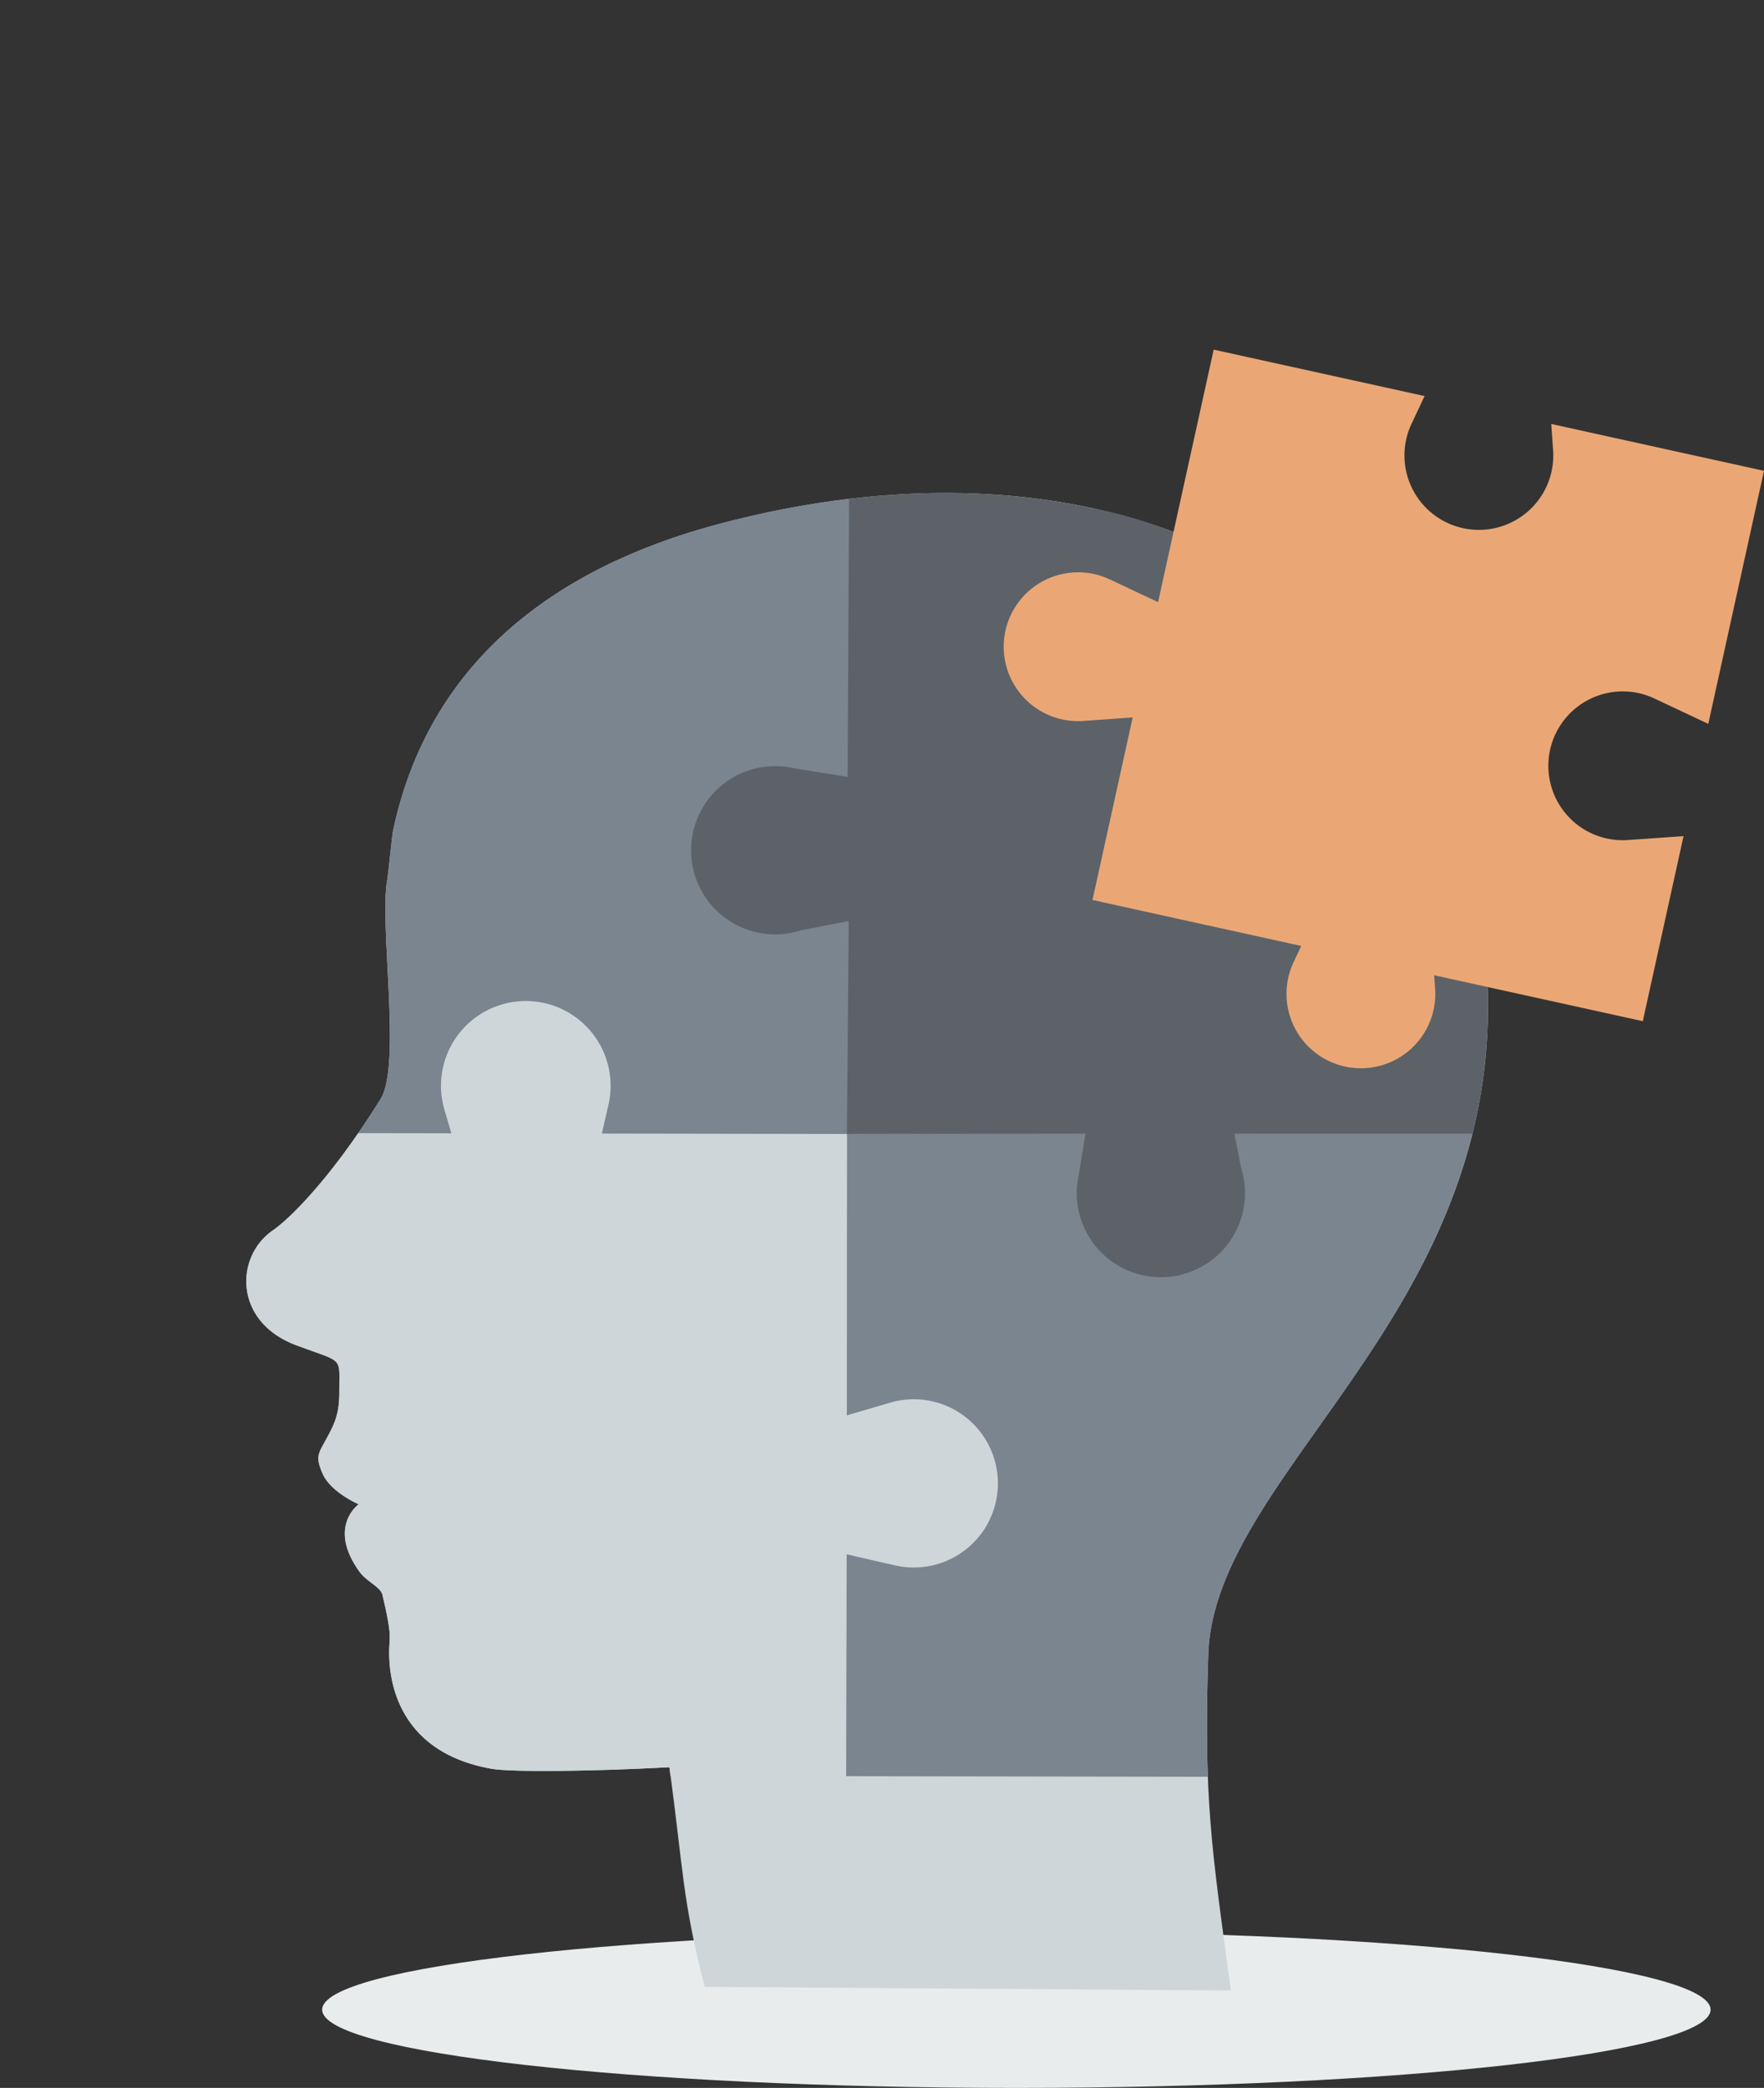
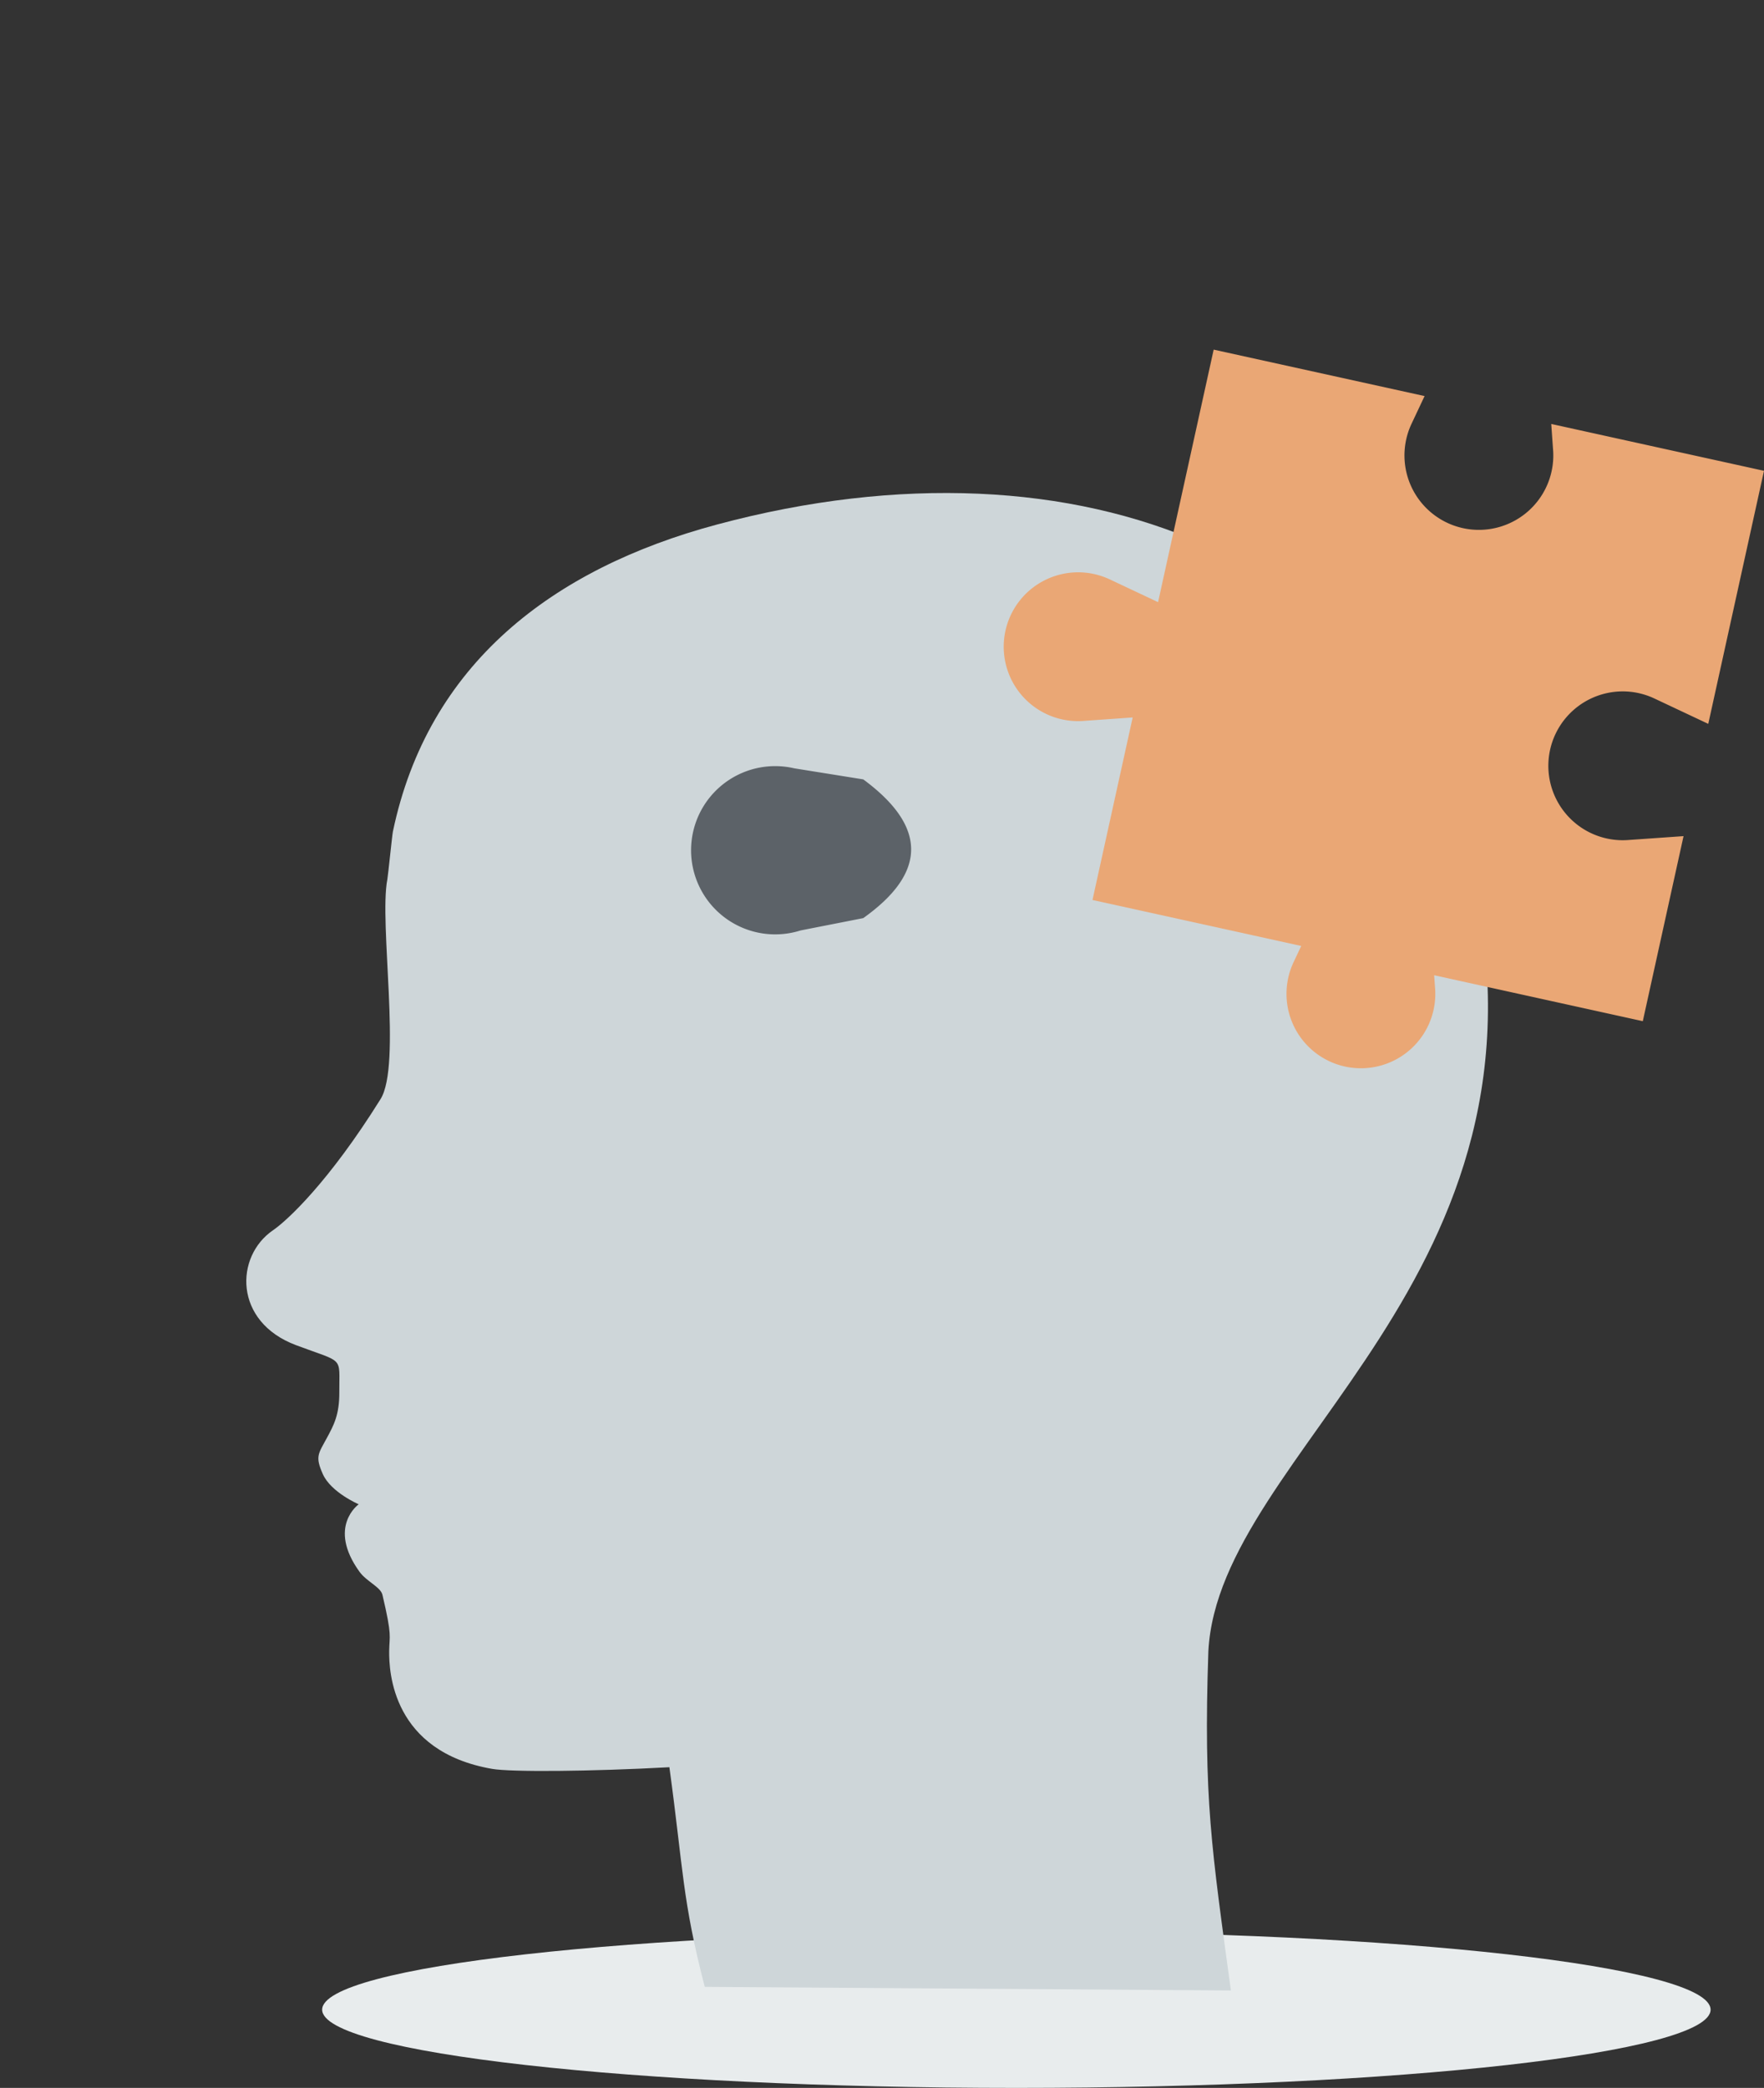
<svg xmlns="http://www.w3.org/2000/svg" id="Groupe_67" data-name="Groupe 67" width="558.857" height="661.437" viewBox="0 0 558.857 661.437">
  <rect x="0" y="0" width="558.857" height="661.437" fill="#333333" stroke="none" />
  <defs>
    <clipPath id="clip-path">
      <rect id="Rectangle_79" data-name="Rectangle 79" width="558.857" height="661.437" fill="none" />
    </clipPath>
  </defs>
  <g id="Groupe_66" data-name="Groupe 66" clip-path="url(#clip-path)">
    <path id="Tracé_1224" data-name="Tracé 1224" d="M548.977,678.846c0,13.692-98.469,24.79-219.936,24.79S109.1,692.538,109.1,678.846s98.469-24.79,219.936-24.79,219.936,11.1,219.936,24.79" transform="translate(-7.039 -42.2)" fill="#e8eced" fill-rule="evenodd" />
    <path id="Tracé_1225" data-name="Tracé 1225" d="M228.662,640.2l166.68,1.139c-6.075-44.8-8.733-60.749-7.136-107.473,3.329-63.62,113.478-118.237,83.375-247.682-22.789-97.991-123.627-140.155-238.959-109.271-52.3,14.005-91.672,44.306-102.768,97.3-.235,1.125-1.535,14-1.758,15.145-2.684,13.831,4.6,58.779-2.147,69.594C109.59,385.181,96.41,397.4,91.872,400.508c-12.1,8.277-12.524,28.977,7.3,36.406,15.473,5.8,13.638,3.271,13.708,14.909.043,7.189-1.8,10.5-3.928,14.456-2.713,5.052-3.815,5.839-1.283,11.5,2.588,5.784,11.351,9.541,11.351,9.541s-10.034,7.075.231,21.344c2.261,3.143,6.7,4.836,7.294,7.34,3.153,13.348,2.188,12.8,2.133,17.82-.072,6.433.888,31.815,32.627,37.317,5.925,1.027,31,.85,56.147-.528C221.887,603,221.5,612.652,228.662,640.2" transform="translate(-5.382 -10.772)" fill="#ced6d9" />
-     <path id="Tracé_1226" data-name="Tracé 1226" d="M276.991,370.456l.475-201.607a296.971,296.971,0,0,0-42.409,8.187c-52.3,14-91.672,44.306-102.768,97.3-.236,1.124-1.535,14-1.758,15.145-2.684,13.83,4.6,58.778-2.147,69.594q-3.734,5.988-7.228,11.015l30.7.072,46.649.11Z" transform="translate(-7.817 -10.894)" fill="#7a8590" />
-     <path id="Tracé_1227" data-name="Tracé 1227" d="M485.065,383.514l-73.126-.117-46.62-.075-78.519.643-.011,84.7-.07,44.309-.161,74.446,114.586.183c-.426-11.231-.381-23.676.169-39.776,2.508-47.93,65.634-90.757,83.752-164.312" transform="translate(-18.489 -24.732)" fill="#7a8590" />
-     <path id="Tracé_1228" data-name="Tracé 1228" d="M273.467,514.232l15.345,3.514a26.649,26.649,0,1,0-1.978-51.352l-13.292,3.9.151-89.189-77.629-.132,2.059-8.993a26.87,26.87,0,1,0-51.778,1.994l2.029,6.917-29.5-.05c-13.015,18.868-23.14,28.124-27,30.765-12.1,8.276-12.524,28.977,7.295,36.406,15.473,5.8,13.639,3.271,13.709,14.908.042,7.189-1.8,10.5-3.929,14.456-2.713,5.052-3.815,5.839-1.283,11.5,2.588,5.783,11.35,9.541,11.35,9.541s-10.034,7.074.231,21.344c2.261,3.143,6.7,4.836,7.295,7.34,3.152,13.347,2.188,12.8,2.132,17.819-.072,6.434.889,31.816,32.627,37.318,5.926,1.027,31,.85,56.147-.528.132.959.258,1.9.382,2.815l55.52.094Z" transform="translate(-5.382 -21.871)" fill="#ced6d9" />
-     <path id="Tracé_1229" data-name="Tracé 1229" d="M474.372,255.769a143.158,143.158,0,0,0-58.705-64.479c-11.356-5.848-28.059-15.035-50.661-19.431-23.609-5.177-49.527-6.315-76.813-3.138l-.689.16-.478,90.453.37,43.053L286.817,370l78.667-.1,49.249.009,70.259.015c4.958-19.937,6.6-42.138,2.843-67.312-2.847-18.733-8.209-36.87-13.463-46.848" transform="translate(-18.505 -10.772)" fill="#5c6268" />
-     <path id="Tracé_1230" data-name="Tracé 1230" d="M417.955,401.115a26.644,26.644,0,0,0-1.244-8.1l-3.9-19.841q-21.59-30.352-43.954-.009l-3.5,21.828a26.65,26.65,0,1,0,52.6,6.126" transform="translate(-23.527 -23.098)" fill="#5c6268" />
    <path id="Tracé_1231" data-name="Tracé 1231" d="M260.639,312.74a26.643,26.643,0,0,0,8.1-1.244l19.841-3.9q30.352-21.59.009-43.953l-21.828-3.5a26.65,26.65,0,1,0-6.126,52.6" transform="translate(-15.1 -16.739)" fill="#5c6268" />
    <path id="Tracé_1232" data-name="Tracé 1232" d="M541.1,227.223a23.6,23.6,0,0,1,5.082,1.749l16.951,7.983,17.653-80.165-67.4-14.843.549,7.793a23.577,23.577,0,1,1-44.749-7.984l4.072-8.646L406.438,118.4l-17.615,79.993-15.184-7.152a23.572,23.572,0,1,0-7.984,44.749l15.123-1.066-12.734,57.825,66.13,14.564-2.37,5.032a23.571,23.571,0,1,0,44.749,7.984l-.264-3.742,66.1,14.557,12.91-58.625-17.1,1.2a23.574,23.574,0,1,1,2.9-46.5" transform="translate(-21.931 -7.639)" fill="#eaa775" />
  </g>
</svg>